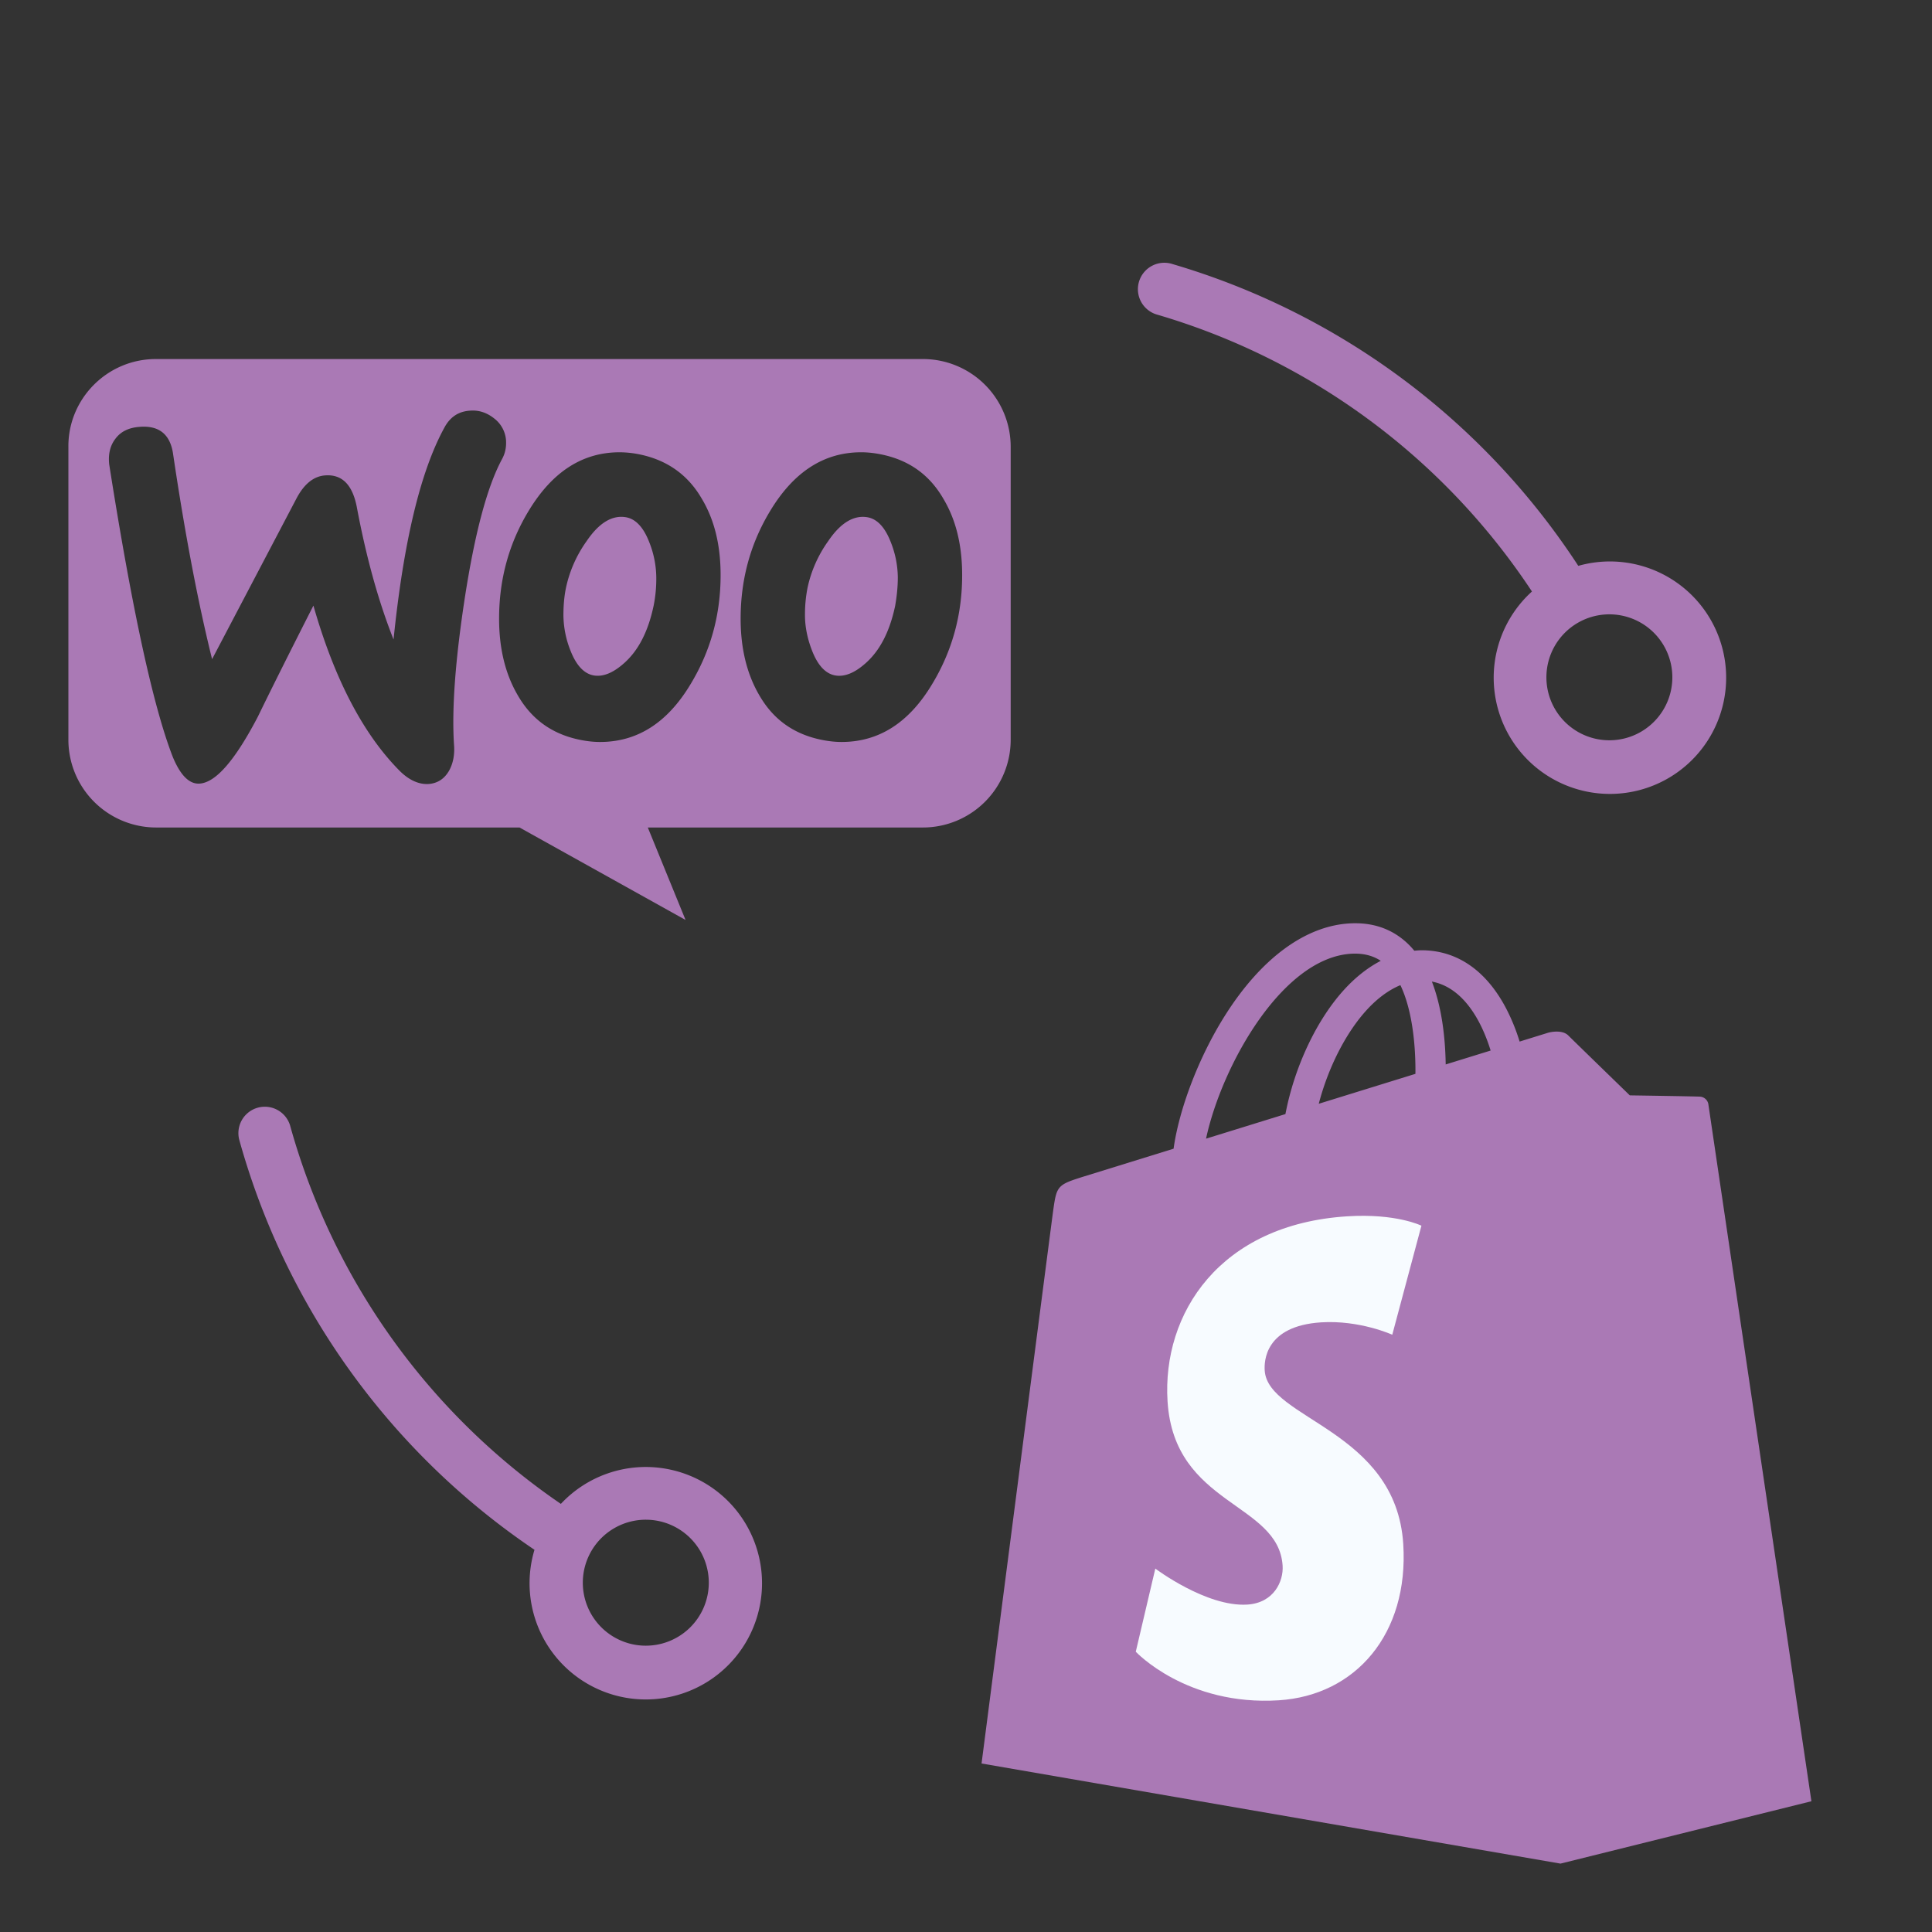
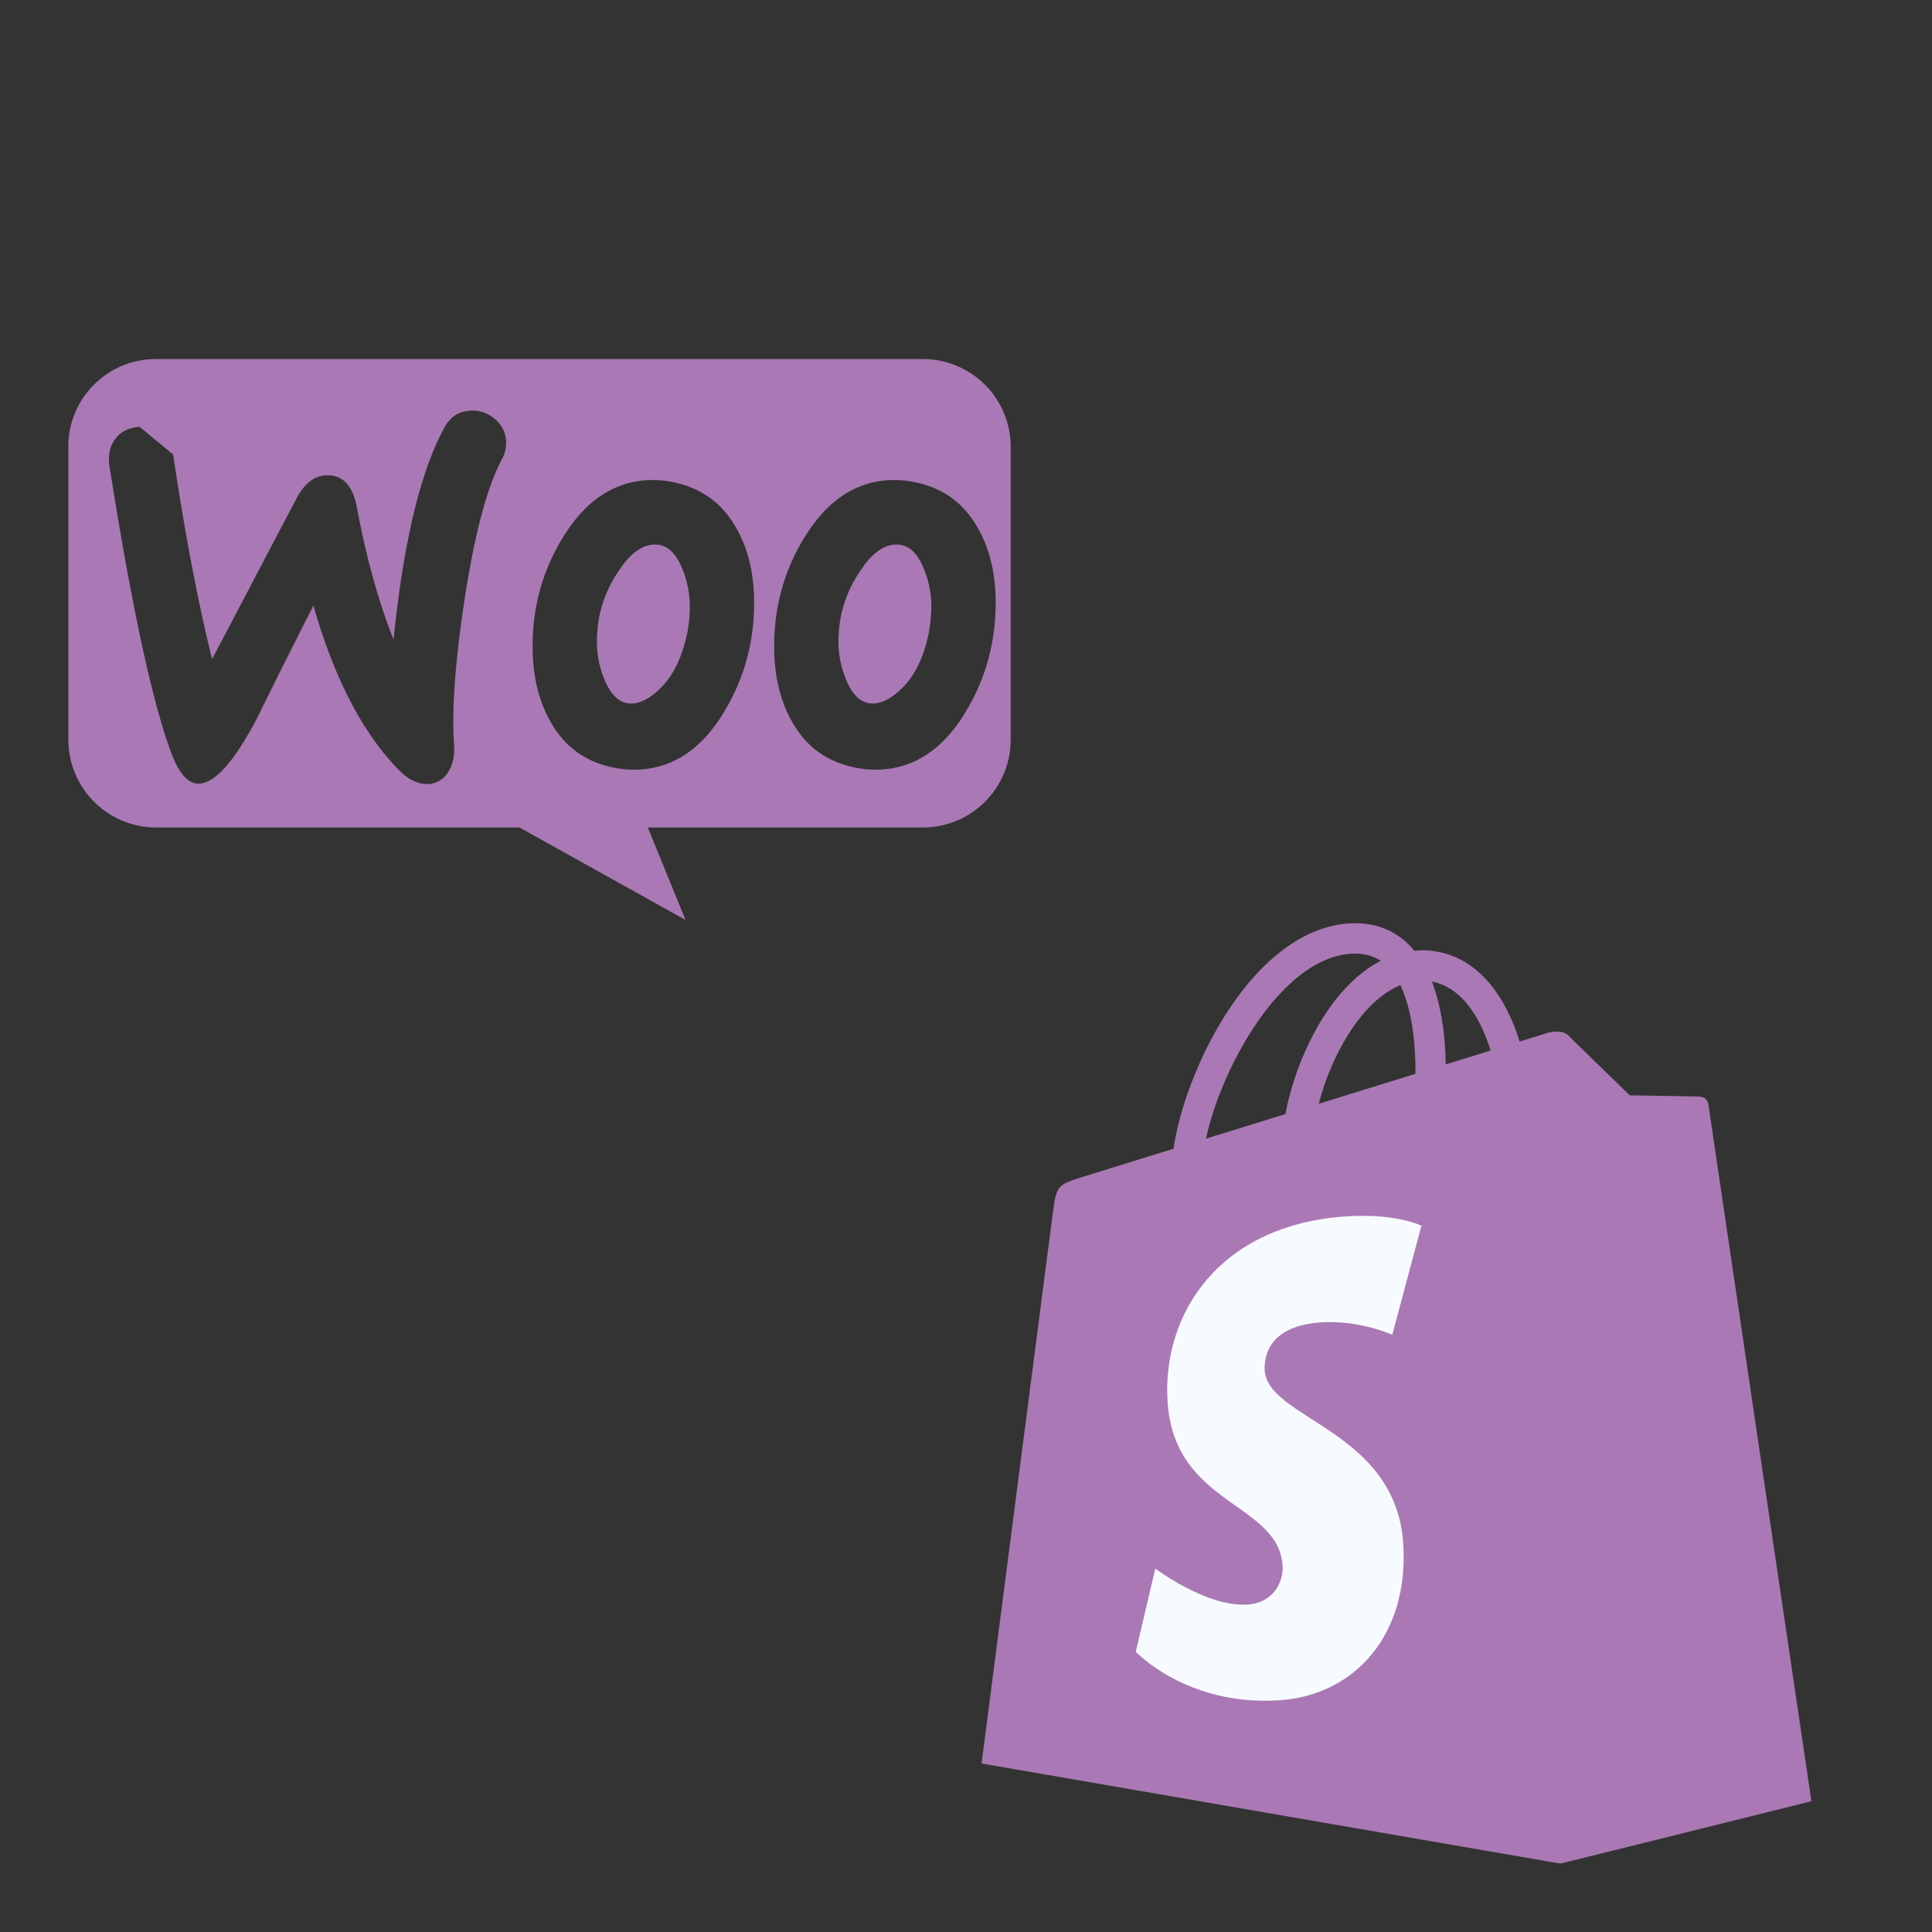
<svg xmlns="http://www.w3.org/2000/svg" width="64" height="64" viewBox="0 0 113 113" fill="none">
  <rect x="0" y="0" width="113" height="113" fill="#333333" stroke="none" />
-   <path fill-rule="evenodd" clip-rule="evenodd" d="M53.977 21H9.115C6.276 21 3.978 23.32 4 26.137v17.125a5.135 5.135 0 0 0 5.138 5.137h21.248l9.711 5.408-2.208-5.408h16.088a5.135 5.135 0 0 0 5.137-5.137V26.137A5.135 5.135 0 0 0 53.977 21M8.169 24.966c-.631.045-1.104.27-1.42.698-.315.406-.428.924-.36 1.51q1.995 12.674 3.718 17.102c.45 1.081.969 1.6 1.577 1.555.946-.068 2.073-1.375 3.402-3.921q1.048-2.163 3.245-6.49c1.217 4.26 2.884 7.459 4.98 9.6.585.608 1.194.878 1.78.833.518-.045.923-.315 1.194-.811q.338-.642.27-1.487c-.135-2.05.068-4.912.631-8.585.586-3.785 1.307-6.512 2.186-8.134.18-.338.247-.676.225-1.082a1.77 1.77 0 0 0-.698-1.284c-.428-.338-.902-.496-1.42-.45-.653.044-1.15.36-1.487.99-1.397 2.547-2.389 6.67-2.974 12.394-.857-2.164-1.578-4.71-2.141-7.707-.248-1.329-.856-1.96-1.848-1.892q-1.014.067-1.69 1.352l-4.934 9.396c-.811-3.268-1.577-7.256-2.276-11.965q-.237-1.758-1.96-1.622m43.42 1.622c1.6.338 2.794 1.194 3.605 2.614.72 1.217 1.081 2.681 1.081 4.439 0 2.32-.586 4.439-1.757 6.376-1.352 2.253-3.11 3.38-5.295 3.38q-.575 0-1.217-.135c-1.6-.338-2.794-1.194-3.605-2.614q-1.082-1.86-1.082-4.461 0-3.482 1.758-6.354c1.374-2.253 3.132-3.38 5.295-3.38q.574 0 1.217.135m-.947 12.19c.834-.744 1.397-1.848 1.713-3.335.09-.518.157-1.081.157-1.667a5.7 5.7 0 0 0-.405-2.05c-.338-.88-.789-1.352-1.33-1.465-.81-.158-1.6.293-2.343 1.397a7.3 7.3 0 0 0-1.194 2.681 8 8 0 0 0-.158 1.645c0 .653.135 1.352.406 2.05.338.88.788 1.352 1.329 1.465.563.113 1.172-.135 1.825-.721m-9.576-9.576c-.811-1.42-2.028-2.276-3.605-2.614a6 6 0 0 0-1.217-.135c-2.163 0-3.92 1.127-5.295 3.38q-1.758 2.872-1.758 6.354 0 2.602 1.082 4.461c.811 1.42 2.005 2.276 3.605 2.614q.642.135 1.217.135c2.186 0 3.943-1.126 5.295-3.38 1.172-1.937 1.757-4.056 1.757-6.376 0-1.758-.36-3.222-1.081-4.44m-2.84 6.241c-.315 1.487-.878 2.591-1.712 3.335-.653.586-1.261.834-1.825.721-.54-.113-.991-.586-1.33-1.465a5.7 5.7 0 0 1-.405-2.05c0-.563.045-1.127.158-1.645a7.3 7.3 0 0 1 1.194-2.681c.744-1.104 1.533-1.555 2.344-1.397.54.113.991.586 1.329 1.464a5.7 5.7 0 0 1 .406 2.05 8 8 0 0 1-.158 1.668" fill="#aa79b5" />
+   <path fill-rule="evenodd" clip-rule="evenodd" d="M53.977 21H9.115C6.276 21 3.978 23.32 4 26.137v17.125a5.135 5.135 0 0 0 5.138 5.137h21.248l9.711 5.408-2.208-5.408h16.088a5.135 5.135 0 0 0 5.137-5.137V26.137A5.135 5.135 0 0 0 53.977 21M8.169 24.966c-.631.045-1.104.27-1.42.698-.315.406-.428.924-.36 1.51q1.995 12.674 3.718 17.102c.45 1.081.969 1.6 1.577 1.555.946-.068 2.073-1.375 3.402-3.921q1.048-2.163 3.245-6.49c1.217 4.26 2.884 7.459 4.98 9.6.585.608 1.194.878 1.78.833.518-.045.923-.315 1.194-.811q.338-.642.27-1.487c-.135-2.05.068-4.912.631-8.585.586-3.785 1.307-6.512 2.186-8.134.18-.338.247-.676.225-1.082a1.77 1.77 0 0 0-.698-1.284c-.428-.338-.902-.496-1.42-.45-.653.044-1.15.36-1.487.99-1.397 2.547-2.389 6.67-2.974 12.394-.857-2.164-1.578-4.71-2.141-7.707-.248-1.329-.856-1.96-1.848-1.892q-1.014.067-1.69 1.352l-4.934 9.396c-.811-3.268-1.577-7.256-2.276-11.965m43.42 1.622c1.6.338 2.794 1.194 3.605 2.614.72 1.217 1.081 2.681 1.081 4.439 0 2.32-.586 4.439-1.757 6.376-1.352 2.253-3.11 3.38-5.295 3.38q-.575 0-1.217-.135c-1.6-.338-2.794-1.194-3.605-2.614q-1.082-1.86-1.082-4.461 0-3.482 1.758-6.354c1.374-2.253 3.132-3.38 5.295-3.38q.574 0 1.217.135m-.947 12.19c.834-.744 1.397-1.848 1.713-3.335.09-.518.157-1.081.157-1.667a5.7 5.7 0 0 0-.405-2.05c-.338-.88-.789-1.352-1.33-1.465-.81-.158-1.6.293-2.343 1.397a7.3 7.3 0 0 0-1.194 2.681 8 8 0 0 0-.158 1.645c0 .653.135 1.352.406 2.05.338.88.788 1.352 1.329 1.465.563.113 1.172-.135 1.825-.721m-9.576-9.576c-.811-1.42-2.028-2.276-3.605-2.614a6 6 0 0 0-1.217-.135c-2.163 0-3.92 1.127-5.295 3.38q-1.758 2.872-1.758 6.354 0 2.602 1.082 4.461c.811 1.42 2.005 2.276 3.605 2.614q.642.135 1.217.135c2.186 0 3.943-1.126 5.295-3.38 1.172-1.937 1.757-4.056 1.757-6.376 0-1.758-.36-3.222-1.081-4.44m-2.84 6.241c-.315 1.487-.878 2.591-1.712 3.335-.653.586-1.261.834-1.825.721-.54-.113-.991-.586-1.33-1.465a5.7 5.7 0 0 1-.405-2.05c0-.563.045-1.127.158-1.645a7.3 7.3 0 0 1 1.194-2.681c.744-1.104 1.533-1.555 2.344-1.397.54.113.991.586 1.329 1.464a5.7 5.7 0 0 1 .406 2.05 8 8 0 0 1-.158 1.668" fill="#aa79b5" />
  <path d="M99.921 64.59a.53.53 0 0 0-.482-.448c-.2-.017-4.115-.076-4.115-.076s-3.275-3.18-3.598-3.504c-.324-.323-.955-.226-1.201-.152l-1.645.51a11.5 11.5 0 0 0-.787-1.936c-1.166-2.224-2.874-3.4-4.937-3.404h-.007c-.144 0-.286.014-.429.026a6 6 0 0 0-.186-.215c-.899-.961-2.05-1.43-3.432-1.389-2.664.077-5.318 2-7.469 5.419-1.514 2.405-2.666 5.426-2.992 7.765l-5.246 1.625c-1.545.485-1.593.533-1.795 1.988-.15 1.1-4.19 32.345-4.19 32.345L91.271 109l14.676-3.648s-5.988-40.484-6.026-40.761m-12.736-3.146-2.628.813c-.02-1.348-.18-3.225-.808-4.847 2.021.383 3.016 2.67 3.436 4.034m-4.4 1.363-5.653 1.75c.546-2.092 1.583-4.175 2.855-5.54.473-.509 1.135-1.075 1.92-1.398.737 1.538.897 3.715.879 5.188m-3.63-7.031c.626-.014 1.153.123 1.603.42-.72.373-1.416.91-2.07 1.61-1.692 1.816-2.989 4.635-3.506 7.354-1.613.499-3.19.989-4.643 1.437.917-4.28 4.504-10.702 8.617-10.821" fill="#aa79b5" />
  <path d="m83.137 71.69-1.705 6.376s-1.901-.865-4.155-.724c-3.305.21-3.34 2.294-3.306 2.817.18 2.852 7.682 3.475 8.104 10.155.33 5.255-2.788 8.85-7.282 9.134-5.394.34-8.363-2.841-8.363-2.841l1.143-4.862s2.989 2.256 5.381 2.105c1.563-.1 2.121-1.37 2.065-2.27-.235-3.72-6.345-3.5-6.73-9.613-.326-5.143 3.053-10.356 10.506-10.826 2.872-.184 4.342.548 4.342.548" fill="#F7FBFF" />
-   <path d="M67.718 18.413a39.64 39.64 0 0 1 21.884 16.183 6.798 6.798 0 1 0 2.71-1.5 42.72 42.72 0 0 0-23.72-17.647 1.546 1.546 0 1 0-.873 2.964m30.094 21.202a3.683 3.683 0 1 1-7.366 0 3.683 3.683 0 0 1 7.366 0M16.967 65.828A39.64 39.64 0 0 0 32.804 87.96a6.798 6.798 0 1 1-1.543 2.685 42.7 42.7 0 0 1-17.27-23.99 1.545 1.545 0 0 1 2.977-.825zm20.726 30.425a3.684 3.684 0 1 0 .112-7.367 3.684 3.684 0 0 0-.112 7.367" fill="#aa79b5" />
</svg>